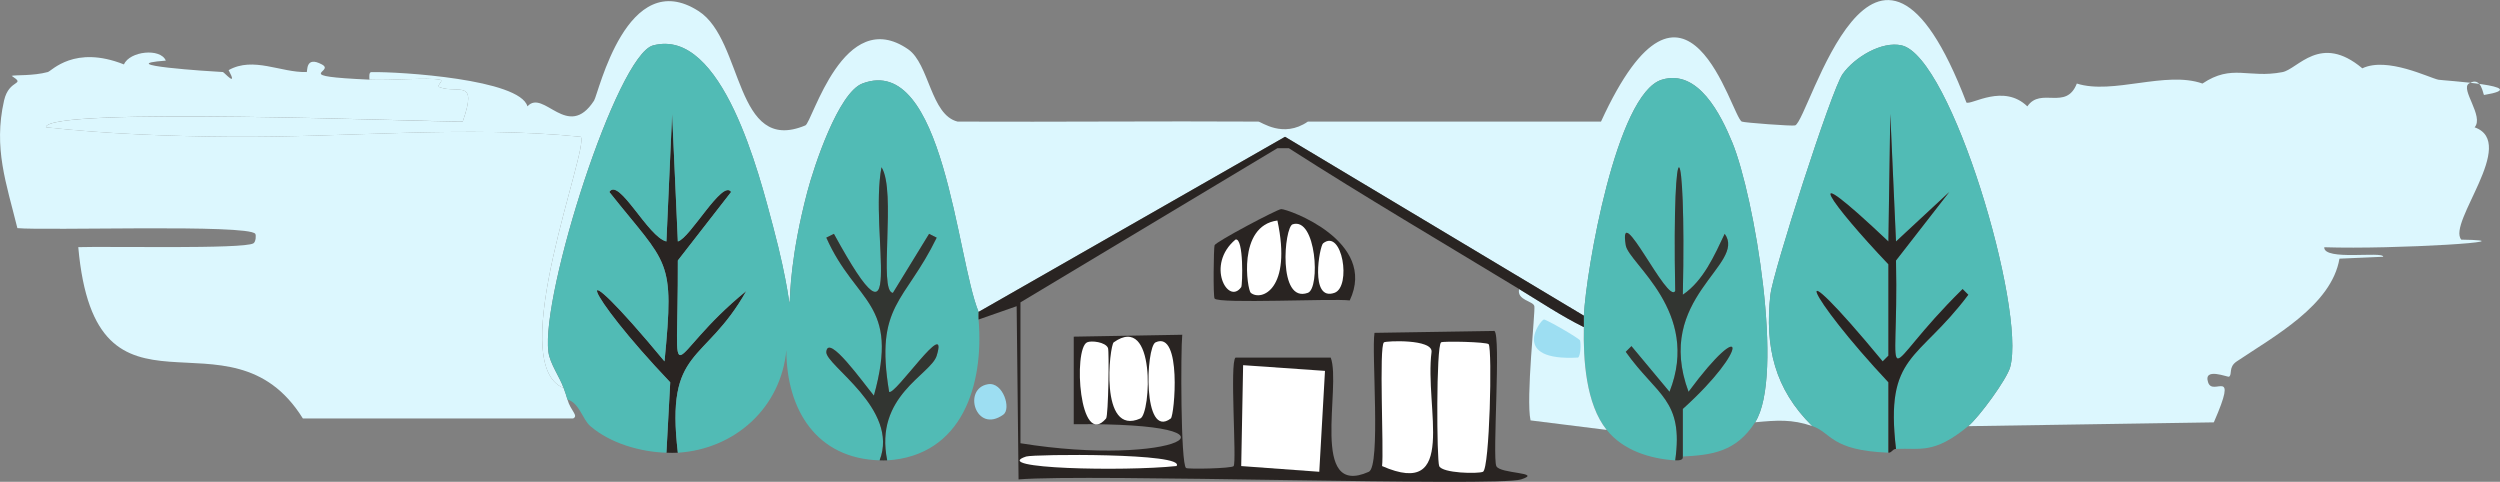
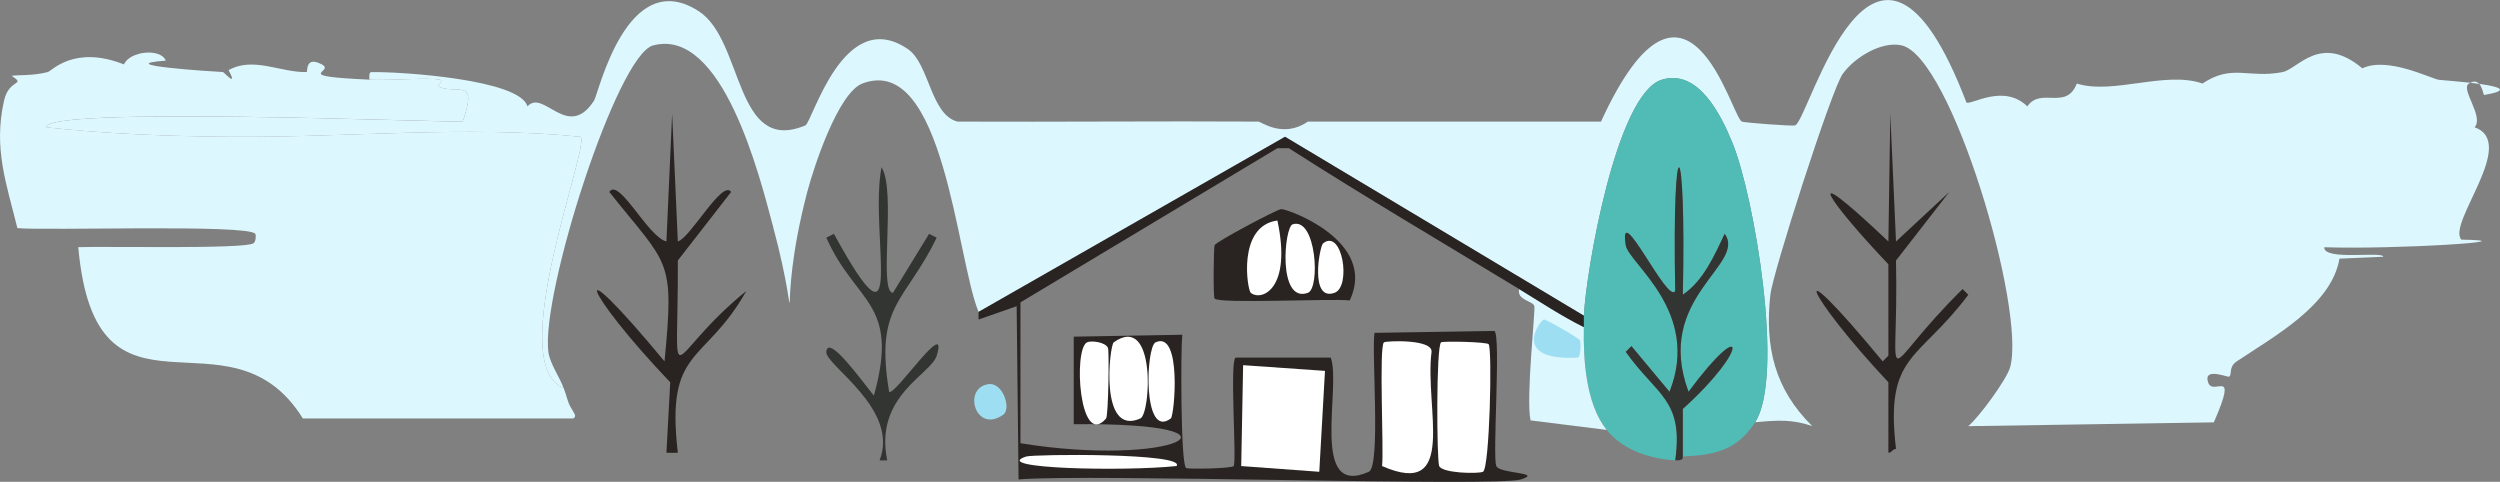
<svg xmlns="http://www.w3.org/2000/svg" id="Layer_1" viewBox="0 0 801.33 154.43">
  <rect x="0" y="0" width="801.33" height="154.43" fill="#808080" stroke="none" />
  <defs>
    <style>.cls-1{fill:#292422;}.cls-2{fill:#9ddef2;}.cls-3{fill:#fff;}.cls-4{fill:#dcf7fe;}.cls-5{fill:#323531;}.cls-6{fill:#51bbb5;}</style>
  </defs>
  <g id="Generative_Object">
    <path class="cls-4" d="M630.91,136.57c3.36-2.77,12.34-14.96,13.42-18.91,5.07-18.62-18.85-99.45-34.78-103.11-6.37-1.46-15.1,3.81-18.91,9.15-3.6,5.04-22.42,63.79-23.18,70.77-1.83,16.73,1.38,30.25,13.42,42.1-6.52-2.24-11.32-1.87-18.3-1.22,9.46-14.78-.22-72.38-7.32-89.68-3.65-8.89-10.94-23.66-22.57-20.13-14.61,4.42-24.32,61.41-25.01,75.65l-95.79-57.35-98.23,56.13c-7.05-17.06-11.17-83.06-37.22-73.21-7.71,2.91-15.53,26.53-17.69,34.78-10.63,40.44-.7,49.54-10.98,10.98-4.32-16.2-16.18-63.87-38.44-57.96-11.56,3.07-35.96,79.61-33.56,98.23.49,3.79,3.69,8.16,4.88,11.59-19.27-7.7,8.45-77.39,5.49-80.53-36.51-3.7-75.01.29-112.26,0-19.33-.15-39.94-.92-59.18-3.05.26-6.7,122.27-1.65,133.61-1.83,4.88-13.92-1.29-8.86-7.32-10.98-1.46-.52,1.57-2.13,0-2.44-4.02-.78-15.48.32-22.57,0-.05-.91-.2-2.43.61-2.44,9.25-.16,47.65,2.3,50.03,10.98,5.19-5.73,12.91,11.18,21.35-1.83,1.44-2.23,10.53-43.53,33.56-28.67,14.48,9.34,11.4,46.12,34.17,36.61,2.24-.94,12.24-38.71,32.95-24.4,6.8,4.7,7.2,21.07,15.86,23.18,32.13.14,64.27-.19,96.4,0,.87,0,7.89,5.49,15.86,0h93.96c27.52-59.98,41.78-1.5,45.15,0,.78.35,16.28,1.51,17.08,1.22,4.53-1.63,25.41-84.55,54.91-7.32,1.71.8,11.92-6.14,19.52,1.22,4.32-6.33,12.43,1.48,15.86-7.32,11.49,3.67,28.49-4.17,40.27,0,9.54-6.39,14.66-1.55,25.62-3.66,5.01-.96,12.14-12.55,25.62-1.22,7.97-3.79,21.43,3.05,24.4,3.66,1.12.23,31.48,2.06,14.64,4.88-.37.06-.79-6.25-4.88-3.66-2.83,1.79,4.95,10.55,1.83,14.03,13.99,4.94-8.86,30.66-4.27,36,23.25.37-21.31,3.2-43.93,2.44-.2,4.46,18.91,1.18,18.91,3.05l-14.03.61c-2.53,14.94-20.95,24.88-32.95,32.95-2.73,1.84-1.32,4.13-2.44,4.88-.39.26-8.37-3.17-6.71,1.83,1.58,4.75,9.91-5.68,1.83,12.81l-78.7,1.22Z" />
    <path class="cls-4" d="M118.43,25.54c7.09.32,18.56-.78,22.57,0,1.57.31-1.46,1.92,0,2.44,6.03,2.13,12.2-2.94,7.32,10.98-11.34.18-133.35-4.87-133.61,1.83,19.24,2.13,39.85,2.9,59.18,3.05,37.25.29,75.75-3.7,112.26,0,2.96,3.14-24.76,72.83-5.49,80.53.46,1.32.83,2.22,1.22,3.66,1.02,3.7,3.67,5.19,1.83,6.1h-86.63c-23.72-38.13-66.39,7.91-71.99-54.91,9.06-.31,52.98.67,56.13-1.22.81-.48.91-2.62.61-3.05-2.15-3.15-67.46-.96-76.26-1.83-3.55-14.43-7.72-25.62-4.27-40.88,1.61-7.14,7.22-4.76,2.44-7.93,1.31-.34,6.84.06,11.59-1.22,1.24-.33,8.51-8.76,24.4-2.44,1.83-4.27,11.72-5.33,13.42-1.22-18.08,1.35,14.09,3.46,18.3,3.66.33.02,4.98,5.28,1.83-.61,7.93-4.46,16.76.85,25.01.61.37-.01-.54-5.34,4.88-2.44,4.57,2.44-10.54,3.71,15.25,4.88Z" />
    <path class="cls-1" d="M217.27,145.11c-1.19.07-2.46.04-3.66,0l1.22-22.57c-27.83-29.21-33.91-45.43-1.83-6.71,3.26-33.52,1.25-30.43-17.69-54.3,3.07-4.79,12.43,14.52,18.3,15.86l1.83-40.88,1.83,40.88c3.94-1.01,14.35-20.06,17.08-15.86l-17.08,21.96c.17,45.98-4.88,31.54,21.96,9.76-13.37,23.75-25.96,17.77-21.96,51.86Z" />
-     <path class="cls-6" d="M313.66,99.97c.03.8-.07,1.64,0,2.44,1.77,20.75-5.12,43.65-29.28,45.15-4.23-20.71,14-27.46,15.86-33.56,3.96-12.97-13.47,13.03-15.25,11.59-4.64-28.03,5.09-28.52,15.25-49.42l-2.44-1.22-11.59,18.91c-4.76-.36,1.19-32.64-3.66-40.27-4,21.11,8.54,64.91-15.25,21.35l-2.44,1.22c9.5,21.38,23.62,20.59,15.25,50.64-3.48-4.18-14.71-20.06-15.25-14.03-.38,4.25,23.54,18.26,17.08,34.78-20.15-.57-29.87-16.14-29.89-35.39-1.67,18.41-16.38,31.8-34.78,32.95-4-34.09,8.59-28.11,21.96-51.86-26.84,21.78-21.8,36.22-21.96-9.76l17.08-21.96c-2.73-4.2-13.15,14.85-17.08,15.86l-1.83-40.88-1.83,40.88c-5.87-1.34-15.23-20.65-18.3-15.86,18.94,23.87,20.95,20.78,17.69,54.3-32.08-38.72-26-22.5,1.83,6.71l-1.22,22.57c-8.32-.25-17.97-2.99-24.4-8.54-2.54-2.19-3.39-7.28-7.32-8.54-.39-1.44-.76-2.35-1.22-3.66-1.19-3.44-4.39-7.81-4.88-11.59-2.41-18.62,22-95.16,33.56-98.23,22.26-5.91,34.12,41.76,38.44,57.96,10.28,38.56.35,29.46,10.98-10.98,2.17-8.24,9.98-31.86,17.69-34.78,26.04-9.85,30.17,56.15,37.22,73.21Z" />
    <path class="cls-5" d="M284.38,147.56c-.8.05-1.64.02-2.44,0,6.46-16.51-17.46-30.52-17.08-34.78.54-6.02,11.77,9.85,15.25,14.03,8.37-30.04-5.75-29.26-15.25-50.64l2.44-1.22c23.79,43.55,11.25-.24,15.25-21.35,4.86,7.63-1.1,39.91,3.66,40.27l11.59-18.91,2.44,1.22c-10.16,20.9-19.9,21.38-15.25,49.42,1.78,1.44,19.22-24.57,15.25-11.59-1.86,6.1-20.09,12.85-15.86,33.56Z" />
-     <path class="cls-6" d="M630.91,136.57c-11.09,9.12-15.24,6.95-23.18,7.32-3.58-30.62,7.09-27.94,23.18-49.42l-1.83-1.83c-27.86,27.37-20.39,35.02-21.35-9.15l17.08-21.96-17.08,15.86-1.83-40.88-.61,40.88c-30.73-29.06-17.96-11.53,0,7.32v29.28l-1.83,1.83c-32.37-39.14-24.33-21.15,1.83,6.71v22.57c-18.62-.73-18.16-6.4-24.4-8.54-12.04-11.84-15.26-25.36-13.42-42.1.77-6.99,19.58-65.73,23.18-70.77,3.81-5.34,12.54-10.61,18.91-9.15,15.93,3.66,39.85,84.49,34.78,103.11-1.08,3.96-10.06,16.15-13.42,18.91Z" />
    <path class="cls-1" d="M607.73,143.89c-1.2.06-1.33,1.26-2.44,1.22v-22.57c-26.16-27.86-34.2-45.85-1.83-6.71l1.83-1.83v-29.28c-17.96-18.85-30.73-36.38,0-7.32l.61-40.88,1.83,40.88,17.08-15.86-17.08,21.96c.96,44.17-6.51,36.52,21.35,9.15l1.83,1.83c-16.1,21.48-26.76,18.8-23.18,49.42Z" />
    <path class="cls-6" d="M562.58,135.35c-6.12,9.55-13.93,10.49-23.18,10.98v-15.25c21.59-19.42,20.27-30.47,1.83-5.49-11.22-30.22,18.76-40.73,11.59-50.64-3.29,6.95-6.86,15.1-13.42,19.52,1.16-52.61-3.5-55.82-2.44-1.22-2.31,4.62-18.34-30.1-15.86-14.64.93,5.83,24.23,21.26,14.03,46.98l-12.2-14.64-1.83,1.83c10,14.09,18.61,15.26,15.86,34.78-8.04-.51-16.66-3.14-21.96-9.76-6.67-8.33-7.54-22.56-7.32-32.95.03-1.21-.06-2.45,0-3.66.69-14.24,10.41-71.23,25.01-75.65,11.63-3.52,18.92,11.24,22.57,20.13,7.1,17.3,16.78,74.91,7.32,89.68Z" />
    <path class="cls-5" d="M539.4,146.33c-.14,0,.65,1.42-2.44,1.22,2.75-19.52-5.86-20.69-15.86-34.78l1.83-1.83,12.2,14.64c10.2-25.72-13.1-41.15-14.03-46.98-2.47-15.45,13.55,19.26,15.86,14.64-1.06-54.6,3.6-51.39,2.44,1.22,6.56-4.42,10.13-12.57,13.42-19.52,7.16,9.91-22.81,20.42-11.59,50.64,18.44-24.98,19.76-13.93-1.83,5.49v15.25Z" />
    <path class="cls-2" d="M316.71,123.15c4.8-.78,7.5,7.89,4.88,9.76-8.83,6.3-13.2-8.41-4.88-9.76Z" />
    <path class="cls-4" d="M507.67,104.85c-.22,10.39.65,24.62,7.32,32.95l-24.4-3.05c-1.53-6.96,1.56-34.81,1.22-36.61-.31-1.68-5.71-1.86-4.88-5.49,6.84,4.15,13.56,8.64,20.74,12.2Z" />
    <path class="cls-2" d="M494.86,102.41c.65-.14,11.39,6.07,11.59,6.71.31.97.23,4.79-.61,5.49-21.88,1.23-12.2-11.94-10.98-12.2Z" />
    <path class="cls-1" d="M507.67,101.19c-.06,1.21.03,2.45,0,3.66-7.19-3.56-13.9-8.05-20.74-12.2-24.64-14.96-49.54-29.59-73.82-45.15h-3.66l-82.36,49.42v45.15c48.72,7.92,78.02-6.67,17.08-6.1v-28.06l34.78-.61c-.51,4.98-.52,41.47,1.22,42.71.62.44,14.71.15,15.25-.61,1.04-1.47-1.32-33.41.61-34.78h30.51c3.51,9.36-6.93,45.15,12.2,36.61,3.91-1.75.83-38.46,1.83-44.54l38.44-.61c2.15,1.52-.7,40.36.61,43.32,1.12,2.54,15.18,1.95,7.93,4.27-7.67,2.46-138.79-1.88-161.07,0l-.61-55.52-12.2,4.27c-.07-.8.03-1.64,0-2.44l98.23-56.13,95.79,57.35Z" />
    <polygon class="cls-3" points="398.46 117.05 424.7 118.88 422.87 151.22 397.85 149.39 398.46 117.05" />
    <path class="cls-3" d="M461.92,109.73c.62-.44,14.71-.15,15.25.61,1.18,1.67.31,39.92-1.83,40.88-1.55.69-13,.5-14.03-1.83-.8-1.81-1.01-38.51.61-39.66Z" />
    <path class="cls-3" d="M443.61,109.73c.69-.49,15.62-1.11,15.25,3.05-2.31,17.95,8.61,47.31-15.86,36.61.6-5.03-1.05-38.48.61-39.66Z" />
    <path class="cls-3" d="M356.98,109.73c13.64-9.68,11.92,22.89,8.54,24.4-13.32,5.97-9.84-23.48-8.54-24.4Z" />
    <path class="cls-3" d="M348.44,109.73c1.3-.63,5.93-.13,6.71,1.83.42,1.05.12,21.72-.61,22.57-8.54,10-10.6-22.22-6.1-24.4Z" />
    <path class="cls-3" d="M328.91,146.33c2.37-.77,51.45-1.22,48.2,3.05-16.93,1.79-60.2.84-48.2-3.05Z" />
    <path class="cls-3" d="M370.4,109.73c8.51-3.94,6.05,23.52,4.88,24.4-9.12,6.9-8.01-22.95-4.88-24.4Z" />
-     <path class="cls-1" d="M410.67,67.02c2.12-.04,31,10.27,21.96,29.28-5.3-.69-42.06,1.16-43.32-.61-.49-.7-.3-16.28,0-17.08.43-1.14,20.14-11.57,21.35-11.59Z" />
+     <path class="cls-1" d="M410.67,67.02c2.12-.04,31,10.27,21.96,29.28-5.3-.69-42.06,1.16-43.32-.61-.49-.7-.3-16.28,0-17.08.43-1.14,20.14-11.57,21.35-11.59" />
    <path class="cls-3" d="M409.45,70.68c4.72,22.04-5.13,25.96-8.54,23.18-1.1-.9-4.41-21.47,8.54-23.18Z" />
    <path class="cls-3" d="M414.33,71.9c7.58-2.45,8.92,20.51,4.88,21.96-9.74,3.51-7.57-21.09-4.88-21.96Z" />
    <path class="cls-3" d="M424.09,78c6.15-4.9,9.15,13.9,3.66,15.86-8.05,2.87-4.76-14.99-3.66-15.86Z" />
-     <path class="cls-3" d="M396.02,76.78c2.68-.7,2.27,14.63,1.83,15.25-4.25,5.98-11.47-7.2-1.83-15.25Z" />
  </g>
</svg>